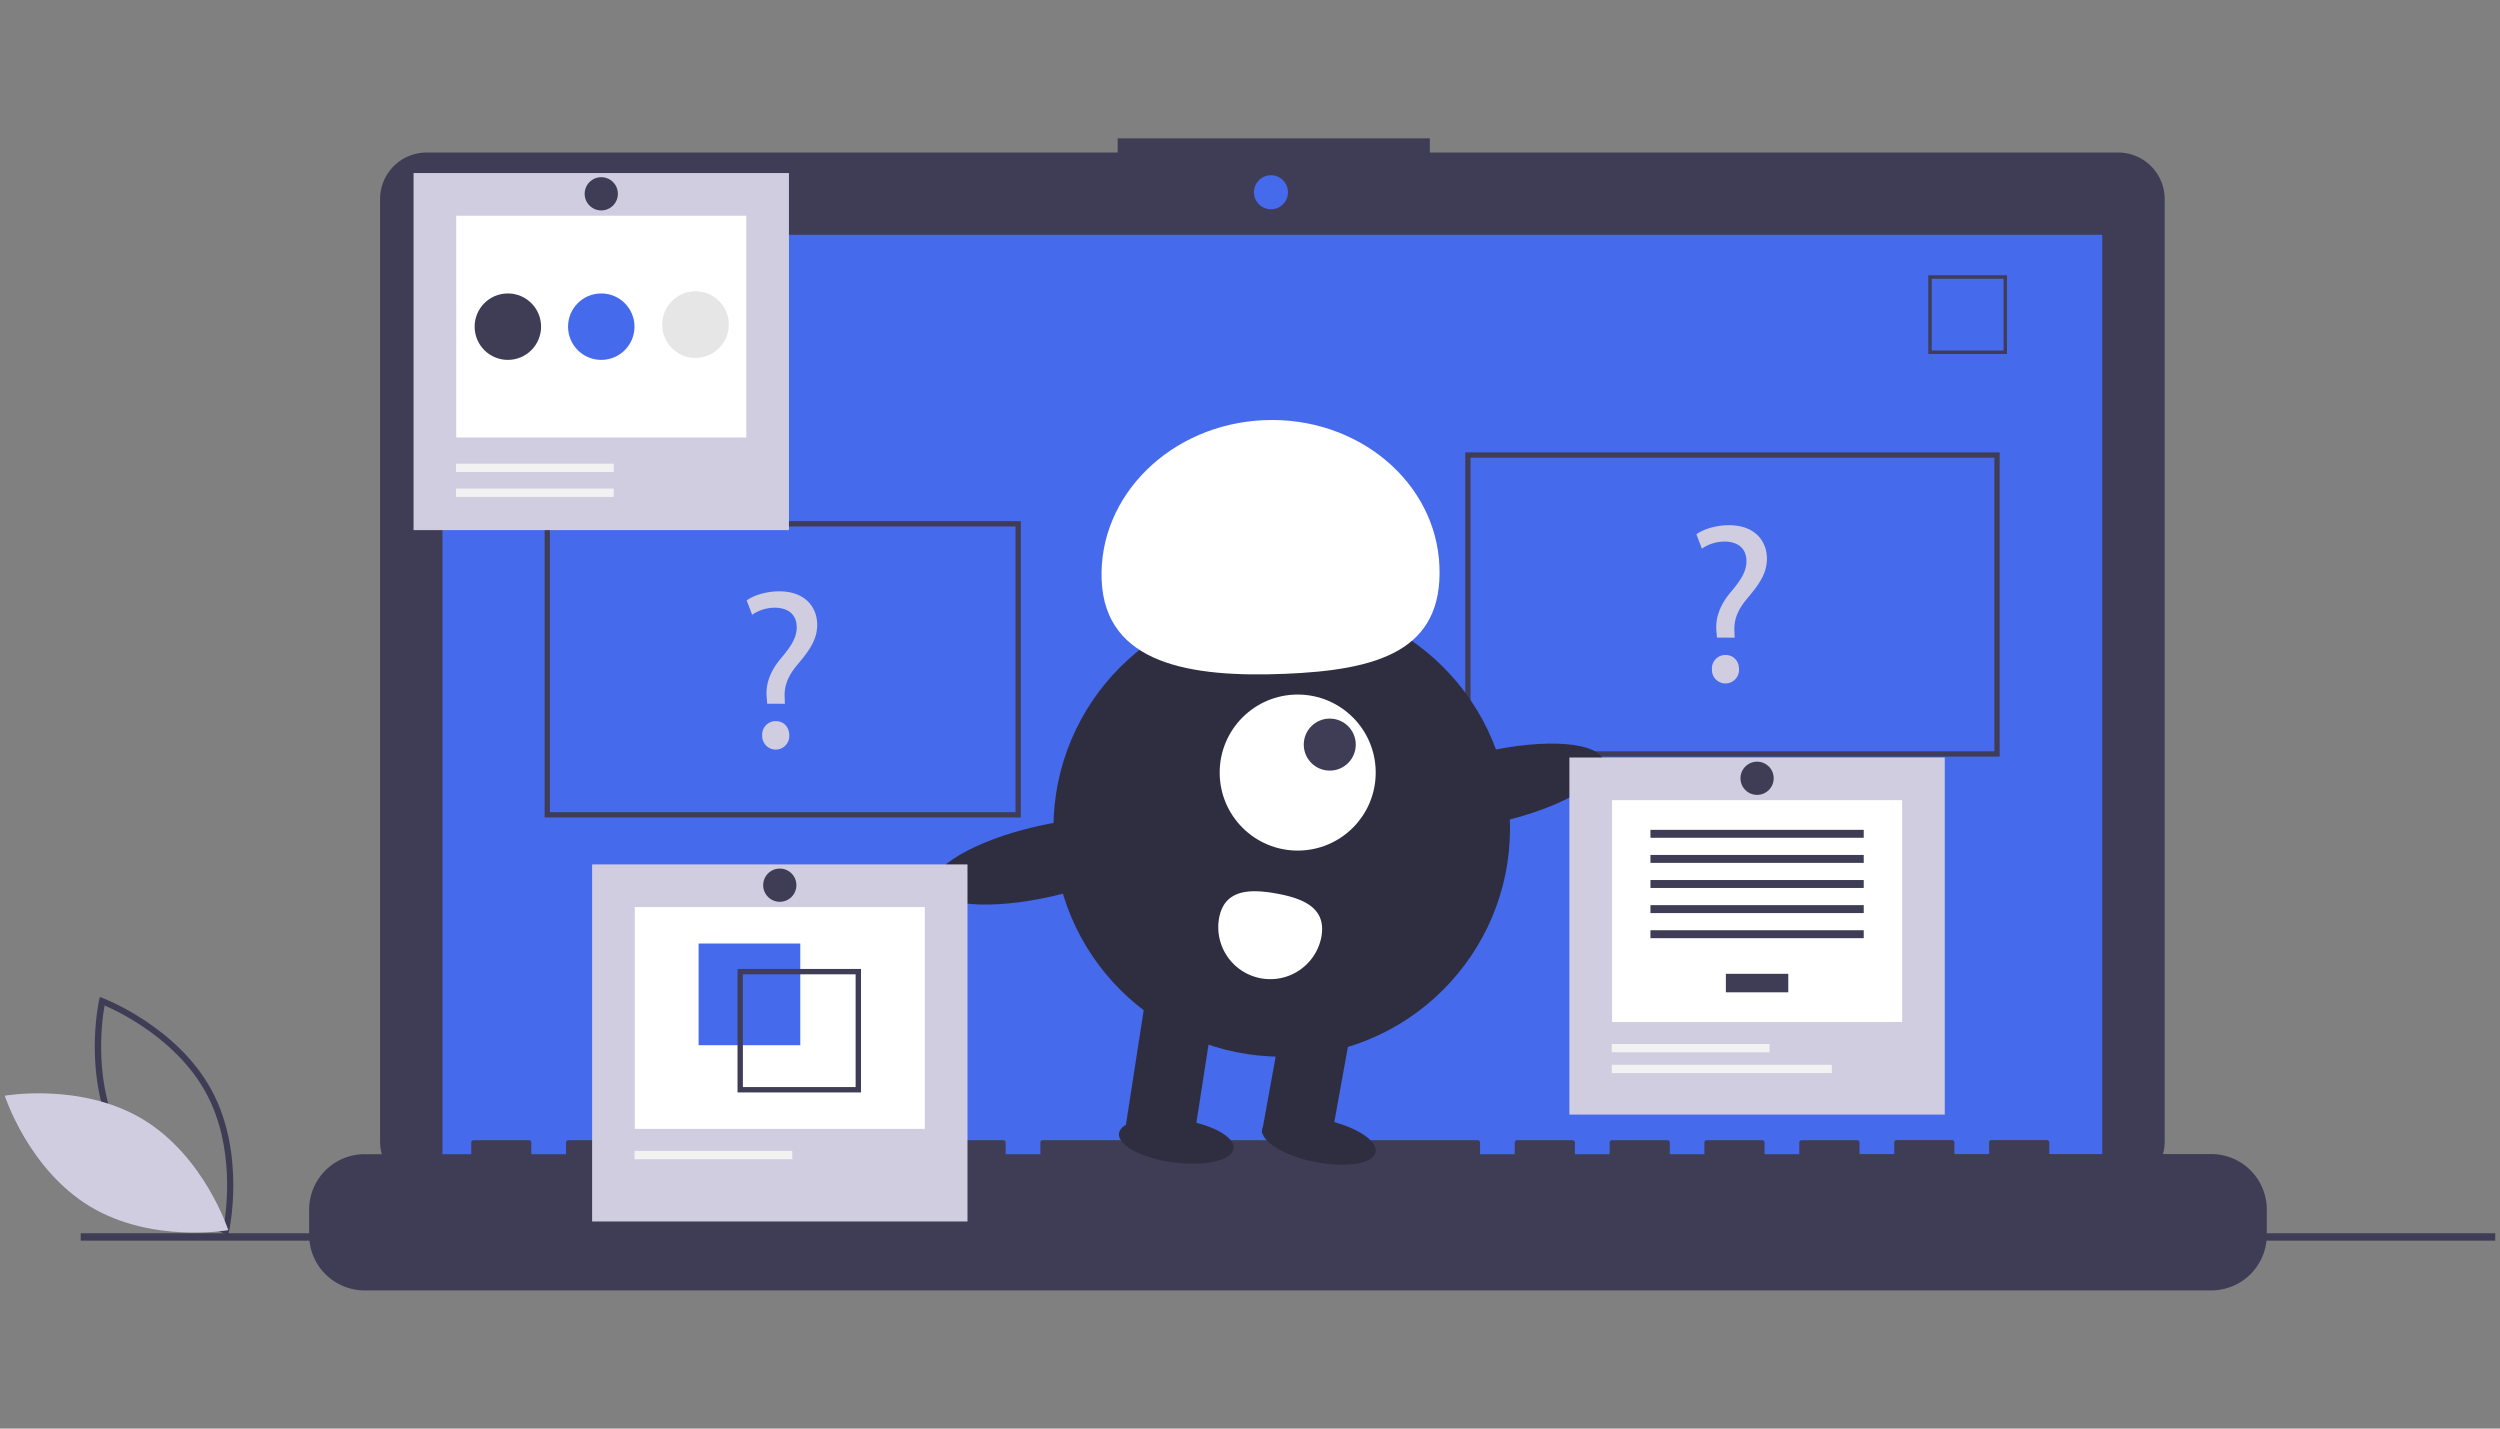
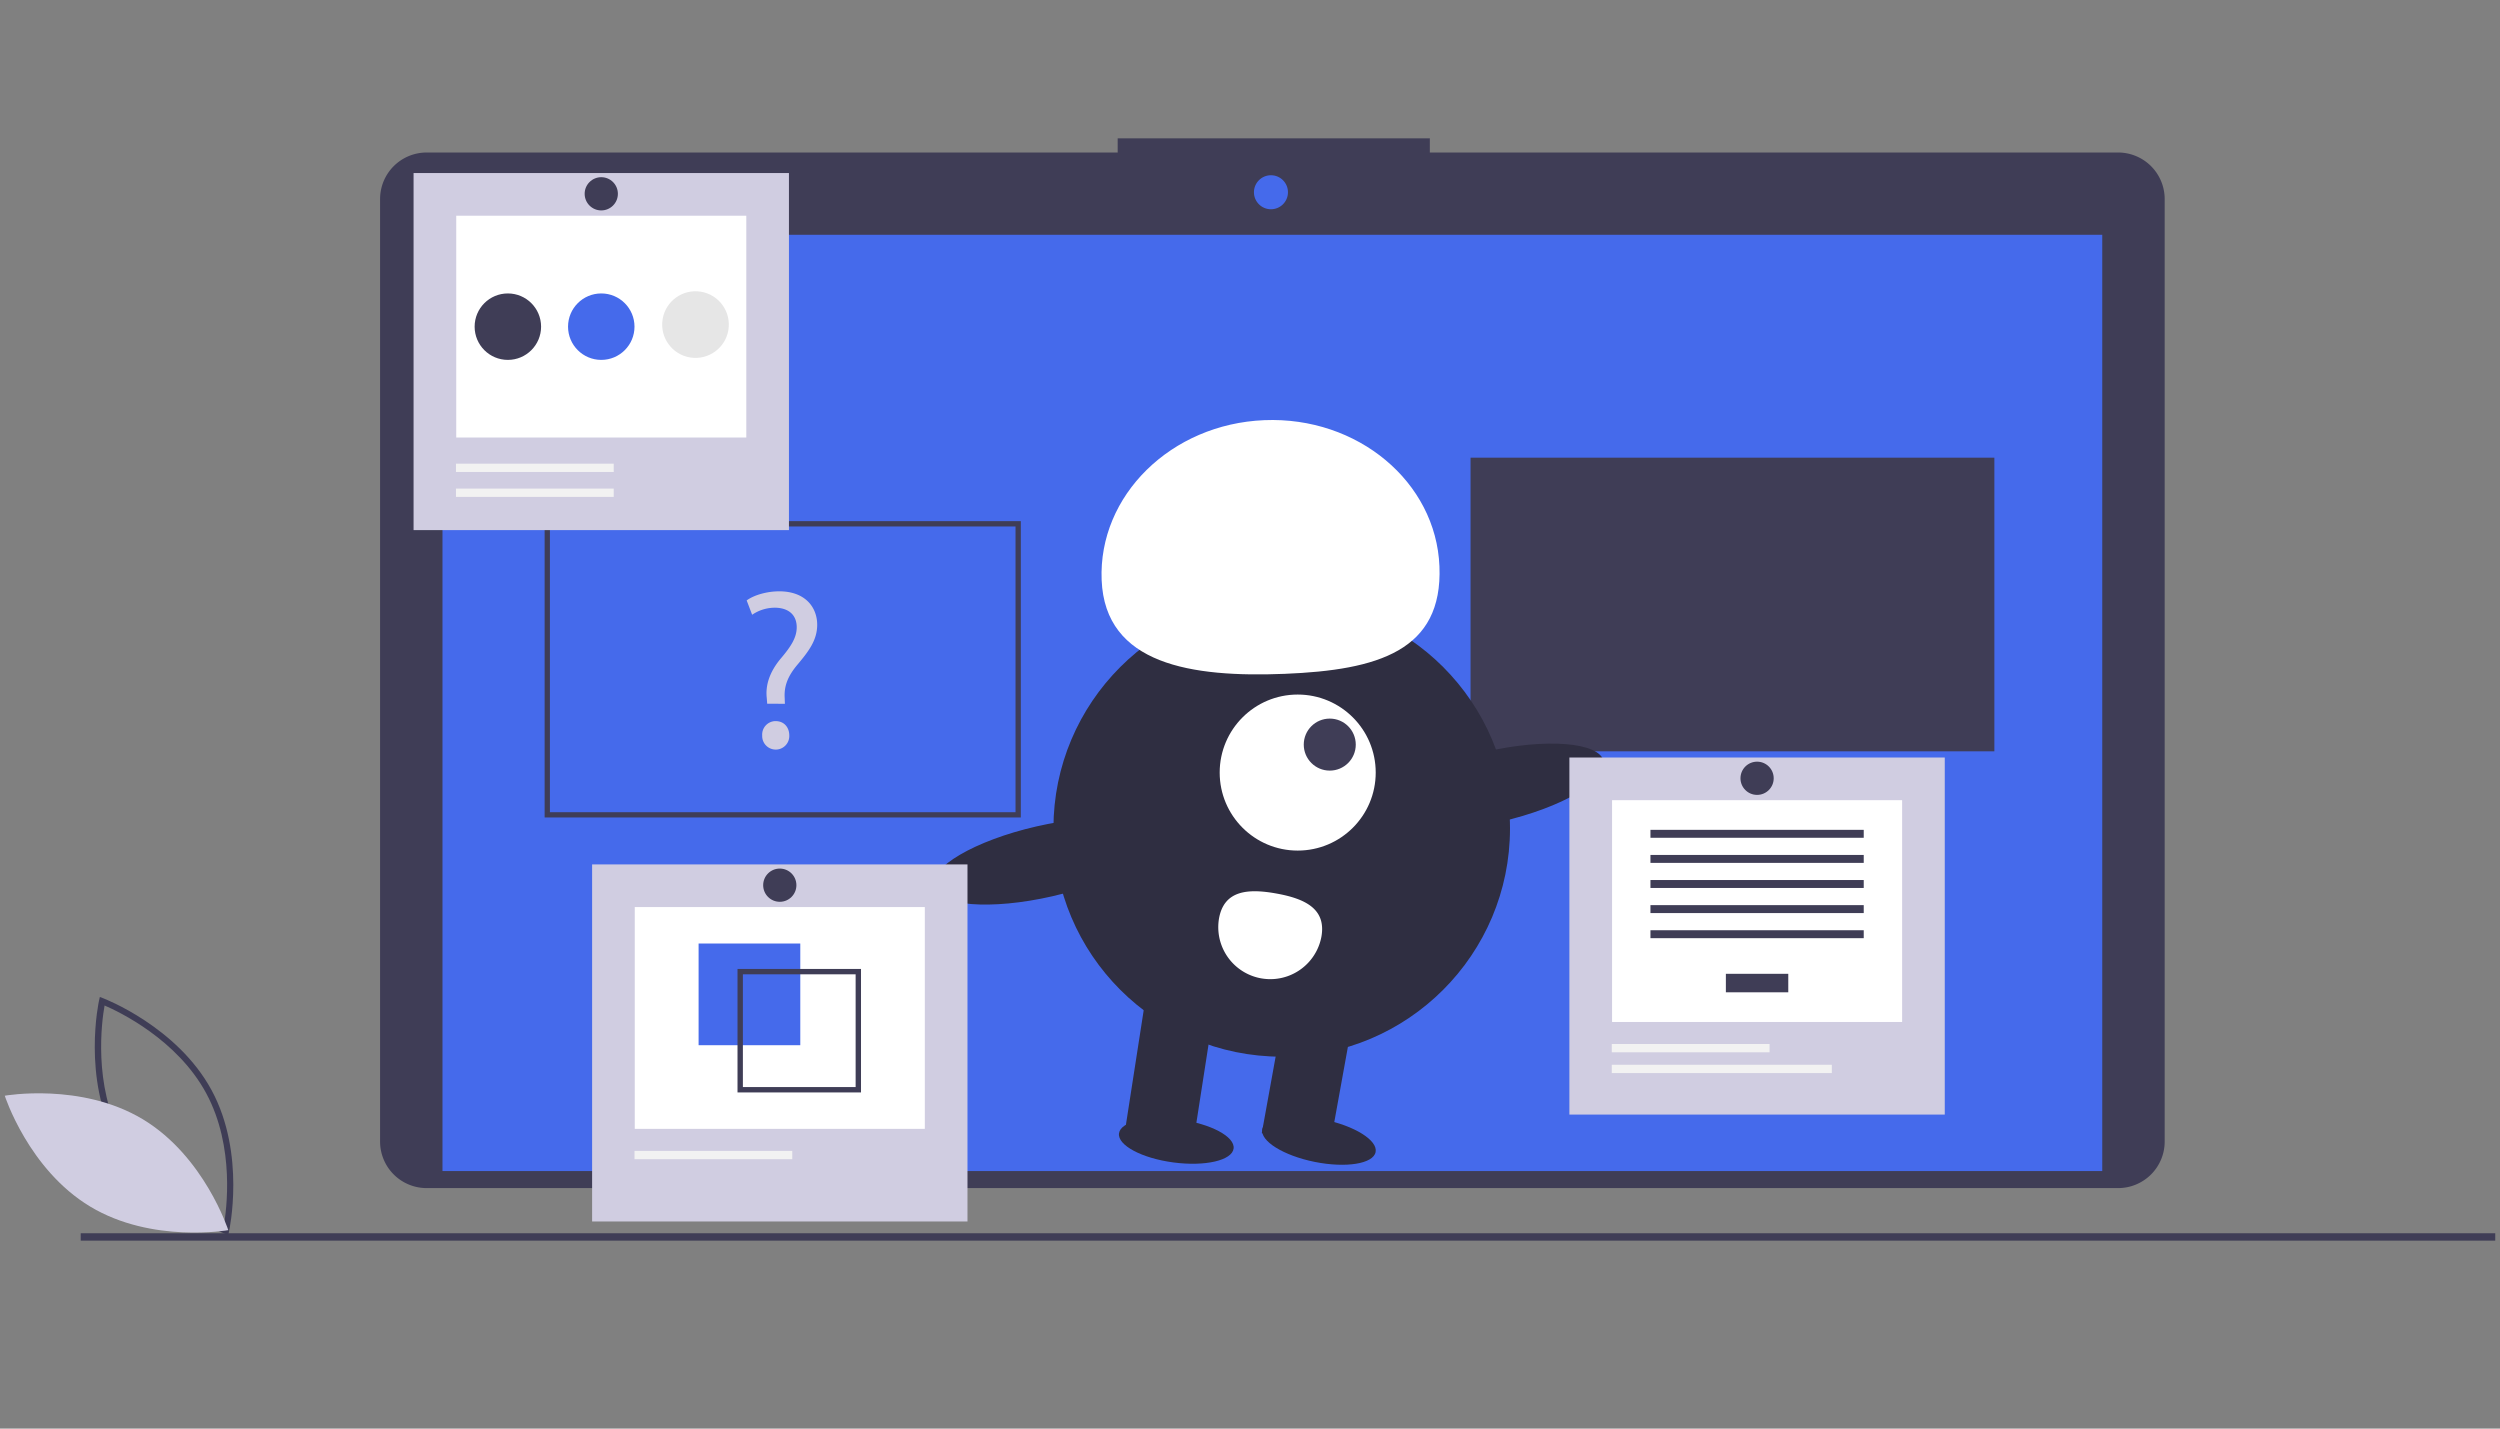
<svg xmlns="http://www.w3.org/2000/svg" id="Layer_1" data-name="Layer 1" viewBox="0 0 945 540">
  <rect x="0" y="0" width="945" height="540" fill="#808080" stroke="none" />
  <defs>
    <style>.cls-1{fill:none;}.cls-2{fill:#3f3d56;}.cls-3{fill:#d0cde1;}.cls-4{fill:#456aeb;}.cls-5{fill:#2f2e41;}.cls-6{fill:#fff;}.cls-7{fill:#f2f2f2;}.cls-8{fill:#e6e6e6;}</style>
  </defs>
-   <rect class="cls-1" width="945" height="540" />
  <path class="cls-2" d="M86.29,466.81,85,466.34c-.27-.11-28-10.72-41-34.8s-6.63-53.07-6.56-53.36l.3-1.32,1.27.48c.27.1,28,10.72,41,34.8s6.63,53.06,6.56,53.35ZM46.13,430.42c11,20.35,32.87,30.79,38.42,33.17,1.06-5.95,4.37-30-6.6-50.33s-32.87-30.79-38.42-33.18C38.47,386,35.16,410.08,46.13,430.42Z" />
  <path class="cls-3" d="M54,423.09C77.3,437.13,86.29,465,86.29,465s-28.84,5.12-52.18-8.91S1.8,414.18,1.8,414.18,30.64,409.06,54,423.09Z" />
  <path class="cls-2" d="M800.65,57.65H540.48V52.29h-118v5.36H161.27a17.6,17.6,0,0,0-17.6,17.6h0V431.5a17.6,17.6,0,0,0,17.6,17.6H800.65a17.6,17.6,0,0,0,17.6-17.6h0V75.25a17.6,17.6,0,0,0-17.6-17.6Z" />
  <rect class="cls-4" x="167.26" y="88.75" width="627.39" height="353.91" />
  <circle class="cls-4" cx="480.42" cy="72.67" r="6.43" />
-   <path class="cls-2" d="M758.64,133.8H728.9V104.06h29.74Zm-28.45-1.3h27.15V105.35H730.19Z" />
-   <path class="cls-2" d="M835.86,436.23H774.63v-4.41a.87.87,0,0,0-.87-.87h-21a.87.87,0,0,0-.88.87h0v4.41H738.77v-4.41a.87.87,0,0,0-.87-.87h-21a.87.87,0,0,0-.87.87h0v4.41H702.91v-4.41A.87.87,0,0,0,702,431H681a.87.87,0,0,0-.87.87h0v4.41H667v-4.41a.87.87,0,0,0-.87-.87h-21a.87.87,0,0,0-.88.87h0v4.41H631.18v-4.41a.87.87,0,0,0-.87-.87h-21a.87.87,0,0,0-.87.87h0v4.41H595.32v-4.41a.87.87,0,0,0-.88-.87h-21a.87.87,0,0,0-.87.87h0v4.41H559.46v-4.41a.88.88,0,0,0-.88-.87H394.14a.87.87,0,0,0-.88.87h0v4.41H380.14v-4.41a.87.87,0,0,0-.87-.87h-21a.87.87,0,0,0-.87.87h0v4.41H344.28v-4.41a.87.87,0,0,0-.88-.87h-21a.87.87,0,0,0-.87.87h0v4.41H308.42v-4.41a.88.88,0,0,0-.88-.87h-21a.88.88,0,0,0-.88.87h0v4.41H272.55v-4.41a.87.87,0,0,0-.87-.87h-21a.87.87,0,0,0-.88.87h0v4.41H236.69v-4.41a.87.87,0,0,0-.87-.87h-21a.87.87,0,0,0-.87.87h0v4.41H200.83v-4.41A.87.87,0,0,0,200,431H179a.87.87,0,0,0-.87.87h0v4.41H137.85a21,21,0,0,0-21,21h0v9.5a21,21,0,0,0,21,21h698a21,21,0,0,0,21-21v-9.5A21,21,0,0,0,835.86,436.23Z" />
  <rect class="cls-2" x="30.51" y="466.17" width="912.69" height="2.79" />
-   <path class="cls-2" d="M755.87,286h-202V171h202Zm-200-2h198V173h-198Z" />
+   <path class="cls-2" d="M755.87,286h-202h202Zm-200-2h198V173h-198Z" />
  <path class="cls-2" d="M385.87,309h-180V197h180Zm-178-2h176V199h-176Z" />
  <path class="cls-3" d="M290,266l-.17-2.24c-.51-4.64,1-9.71,5.33-14.87,3.87-4.56,6-7.91,6-11.78,0-4.39-2.75-7.31-8.17-7.4a15.28,15.28,0,0,0-8.68,2.67l-2.07-5.42c2.84-2.07,7.74-3.44,12.3-3.44,9.89,0,14.36,6.1,14.36,12.64,0,5.85-3.26,10.06-7.39,15-3.79,4.47-5.16,8.26-4.9,12.64l.08,2.24Zm-1.89,12a5.1,5.1,0,0,1,4.74-5.41h.42c3,0,5.08,2.24,5.08,5.42a5.12,5.12,0,0,1-10.24.42Z" />
-   <path class="cls-3" d="M649,241l-.17-2.24c-.51-4.64,1-9.71,5.33-14.87,3.87-4.56,6-7.91,6-11.78,0-4.39-2.75-7.31-8.17-7.4a15.28,15.28,0,0,0-8.68,2.67l-2.07-5.42c2.84-2.07,7.74-3.44,12.3-3.44,9.89,0,14.36,6.1,14.36,12.64,0,5.85-3.26,10.06-7.39,15-3.79,4.47-5.16,8.26-4.9,12.64l.08,2.24Zm-1.89,12a5.1,5.1,0,0,1,4.74-5.41h.42c3,0,5.08,2.24,5.08,5.42a5.12,5.12,0,0,1-10.24.42Z" />
  <circle class="cls-5" cx="484.49" cy="313.14" r="86.29" />
  <polygon class="cls-5" points="451.16 431.31 425.37 426.64 433.73 372.77 459.53 377.44 451.16 431.31" />
  <rect class="cls-5" x="470.56" y="394.45" width="46.97" height="26.22" transform="translate(5 821.1) rotate(-79.74)" />
  <ellipse class="cls-5" cx="498.58" cy="431.2" rx="8.19" ry="21.85" transform="translate(-22.75 834.59) rotate(-78.59)" />
  <ellipse class="cls-5" cx="444.61" cy="431.26" rx="8.19" ry="21.85" transform="translate(-41.3 815.38) rotate(-82.45)" />
  <circle class="cls-6" cx="490.53" cy="292.03" r="29.49" />
  <circle class="cls-2" cx="502.65" cy="281.46" r="9.83" />
  <path class="cls-6" d="M416.42,219.26c-1.3-31.94,26.23-59,61.5-60.44s64.9,23.31,66.19,55.25-23.21,39.21-58.47,40.64S417.72,251.21,416.42,219.26Z" />
  <ellipse class="cls-5" cx="564.17" cy="297.42" rx="43.15" ry="13.54" transform="translate(-52.19 133.57) rotate(-12.91)" />
  <ellipse class="cls-5" cx="394.78" cy="325.59" rx="43.15" ry="13.54" transform="translate(-62.76 96.43) rotate(-12.91)" />
  <path class="cls-6" d="M460.79,347.15a19.66,19.66,0,0,0,38.69,7c1.94-10.69-6.32-14.47-17-16.4S462.73,336.46,460.79,347.15Z" />
  <rect class="cls-3" x="156.33" y="65.41" width="141.89" height="134.97" />
  <rect class="cls-6" x="172.46" y="81.54" width="109.64" height="83.84" />
  <rect class="cls-7" x="172.35" y="175.27" width="59.64" height="3.14" />
  <rect class="cls-7" x="172.35" y="184.69" width="59.64" height="3.14" />
  <circle class="cls-2" cx="191.97" cy="123.48" r="12.56" />
  <circle class="cls-4" cx="227.28" cy="123.48" r="12.56" />
  <circle class="cls-8" cx="262.59" cy="123.48" r="12.56" transform="matrix(0.16, -0.99, 0.99, 0.16, 98.64, 362.9)" />
  <circle class="cls-2" cx="227.28" cy="73.26" r="6.28" />
  <rect class="cls-3" x="223.82" y="326.75" width="141.89" height="134.97" />
  <rect class="cls-6" x="239.94" y="342.87" width="109.64" height="83.84" />
  <rect class="cls-4" x="264.07" y="356.65" width="38.44" height="38.44" />
  <path class="cls-2" d="M278.78,366.26v46.68h46.68V366.26Zm44.65,44.65H280.81V368.29h42.62Z" />
  <rect class="cls-7" x="239.84" y="435.04" width="59.64" height="3.14" />
  <circle class="cls-2" cx="294.76" cy="334.6" r="6.28" />
  <rect class="cls-3" x="593.23" y="286.34" width="141.89" height="134.97" />
  <rect class="cls-6" x="609.36" y="302.47" width="109.64" height="83.84" />
  <rect class="cls-2" x="652.38" y="368.1" width="23.59" height="6.99" />
  <rect class="cls-2" x="623.87" y="313.68" width="80.62" height="3" />
  <rect class="cls-2" x="623.87" y="323.17" width="80.62" height="3" />
  <rect class="cls-2" x="623.87" y="332.65" width="80.62" height="3" />
  <rect class="cls-2" x="623.87" y="342.14" width="80.62" height="3" />
  <rect class="cls-2" x="623.87" y="351.63" width="80.62" height="3" />
  <rect class="cls-7" x="609.25" y="394.63" width="59.64" height="3.14" />
  <rect class="cls-7" x="609.25" y="402.48" width="83.18" height="3.14" />
  <circle class="cls-2" cx="664.18" cy="294.19" r="6.28" />
</svg>